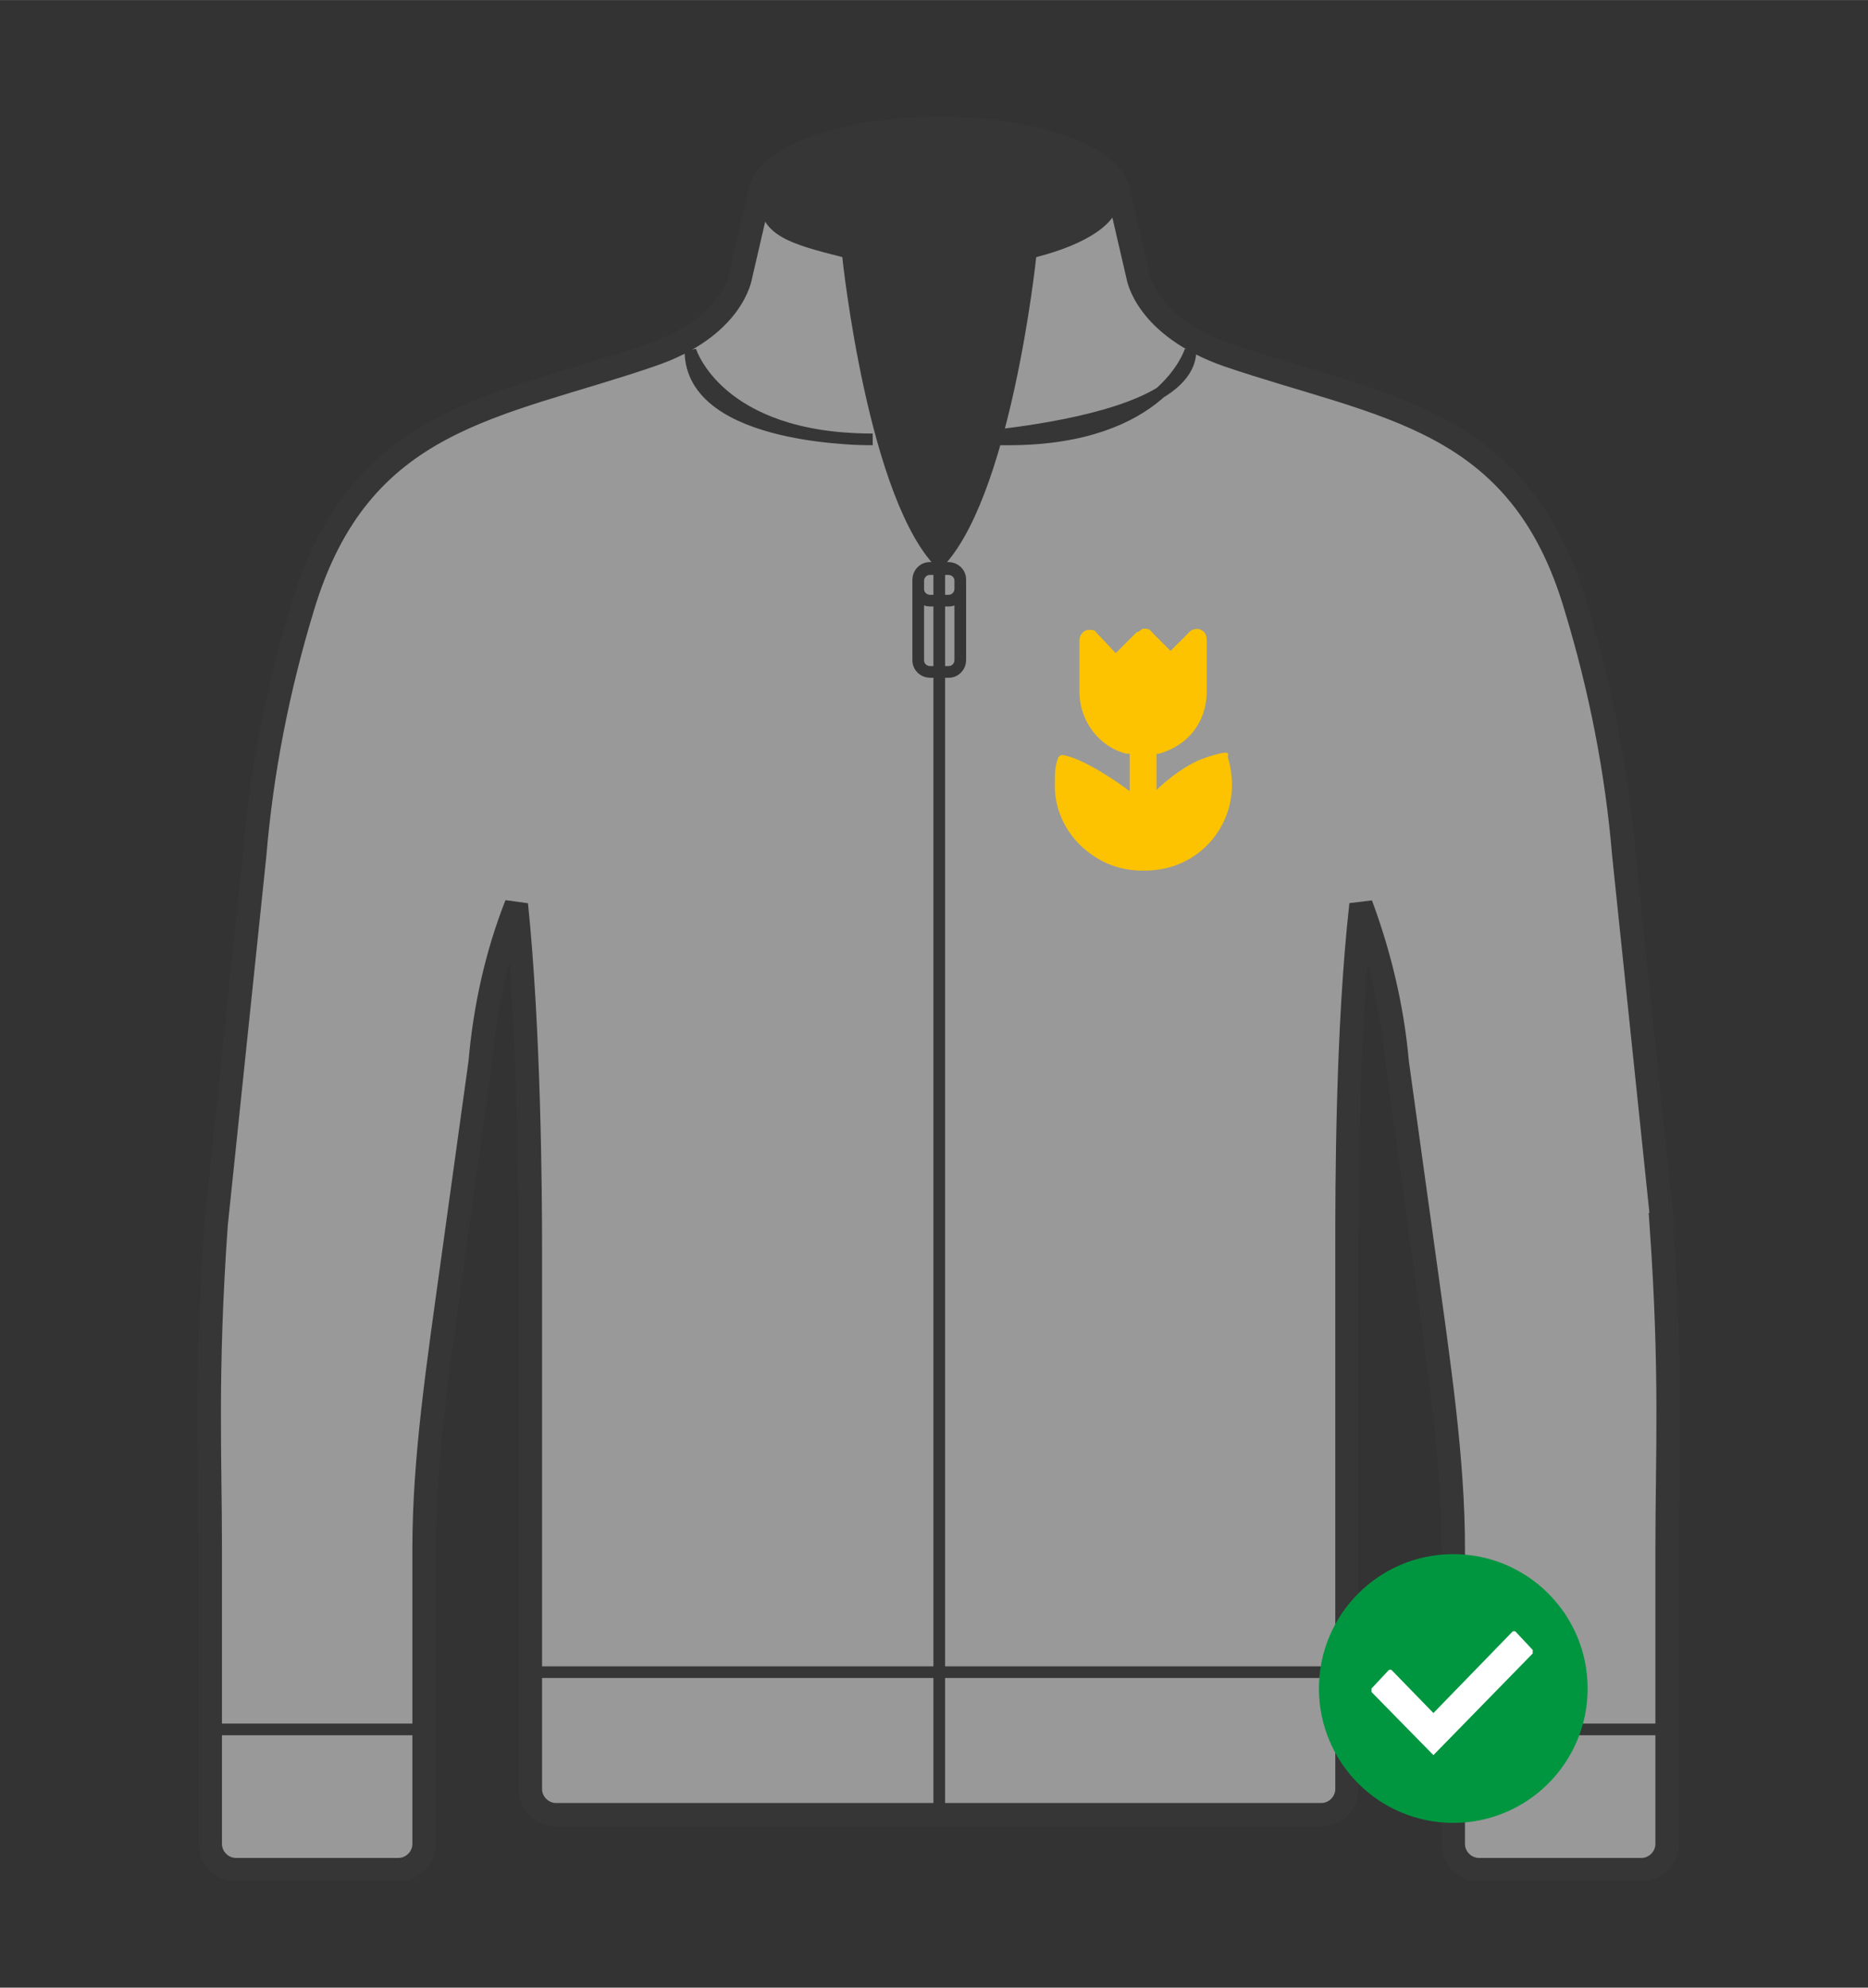
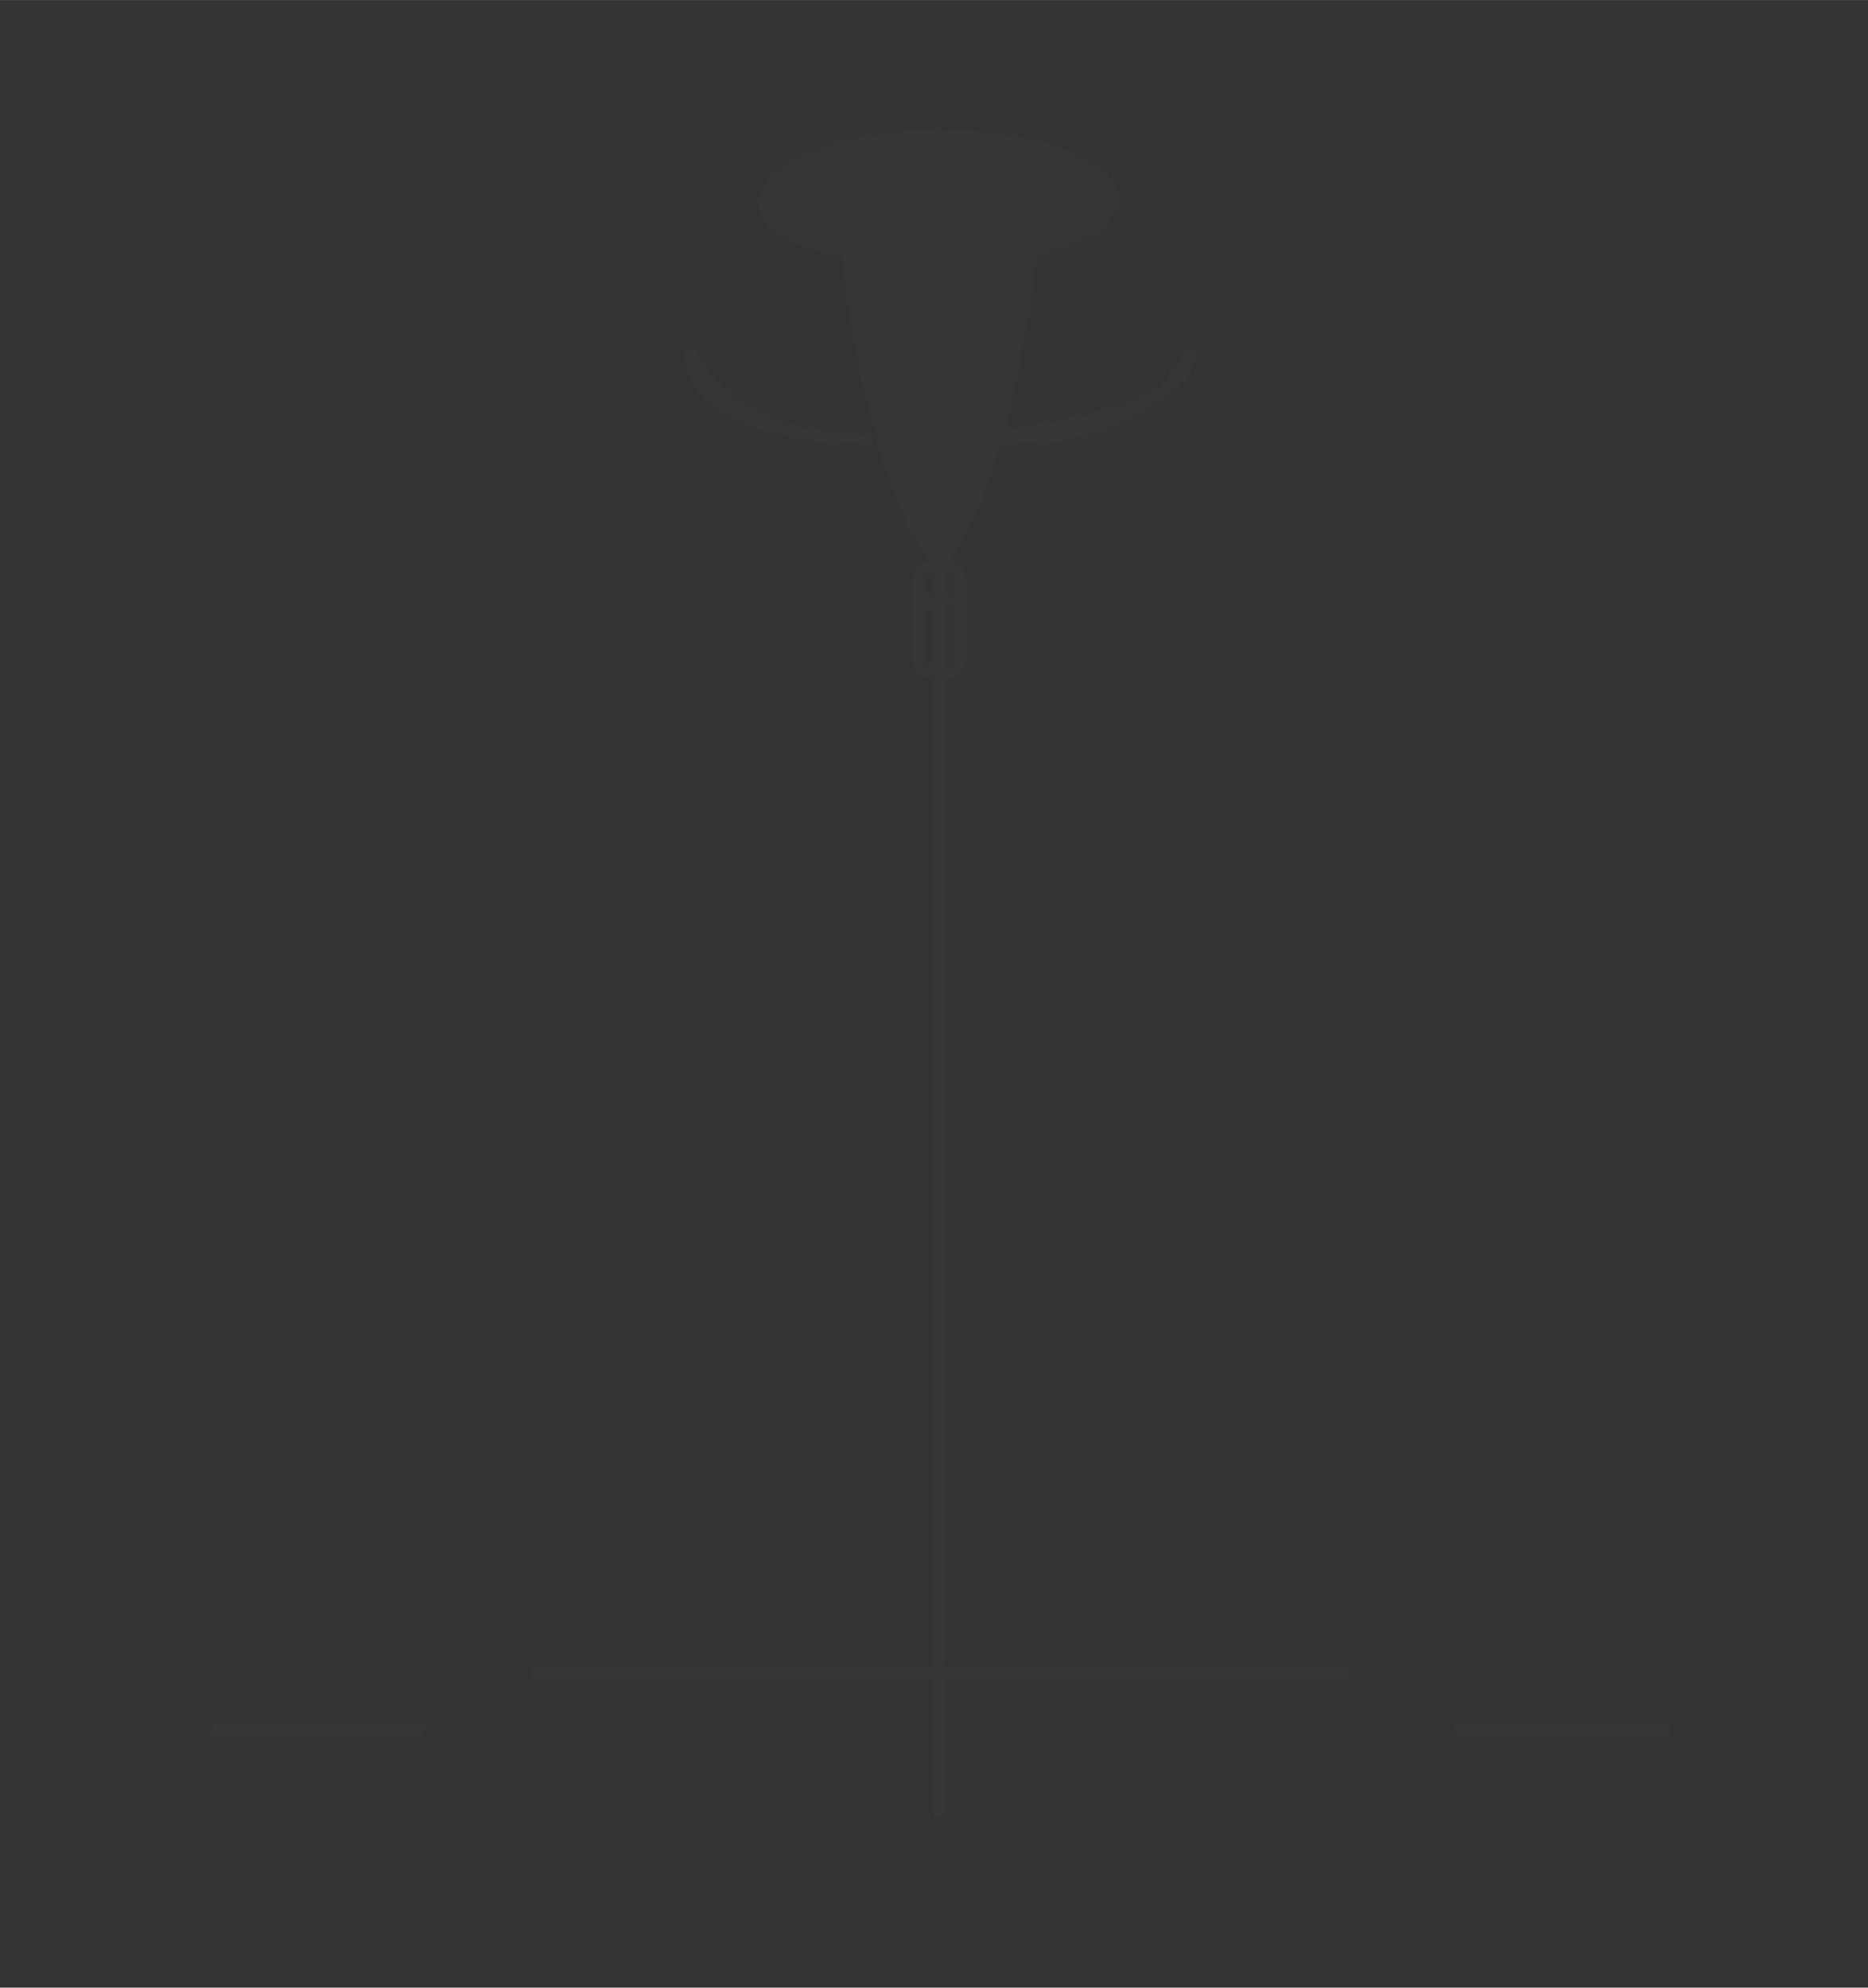
<svg xmlns="http://www.w3.org/2000/svg" width="56.4mm" height="60mm" version="1.1" viewBox="0 0 159.9 170.1">
  <rect x="0" y="0" width="159.9" height="170.1" fill="#333333" stroke="none" />
  <defs>
    <style>
      .cls-1, .cls-2, .cls-3, .cls-4 {
        fill-rule: evenodd;
      }

      .cls-1, .cls-3 {
        fill: #fff;
      }

      .cls-5 {
        fill: none;
        stroke-width: 1px;
      }

      .cls-5, .cls-3 {
        stroke: #3a3a39;
        stroke-miterlimit: 4;
      }

      .cls-6 {
        opacity: .5;
      }

      .cls-2 {
        fill: #3a3a39;
      }

      .cls-3 {
        stroke-width: 2px;
      }

      .cls-7 {
        fill: #009640;
      }

      .cls-4 {
        fill: #fdc300;
      }
    </style>
  </defs>
  <g>
    <g id="Layer_1">
      <g id="Layer_1-2" data-name="Layer_1">
        <g id="Layer_1-2">
          <g class="cls-6">
-             <path class="cls-3" d="M142.3,104.8l-3.3-31.6c-.6-7.2-2-14.3-4.1-21.2-4.8-16.4-16.6-17.1-29.8-21.6-7.1-2.5-7.7-6.8-7.7-6.8l-1.6-6.9c-.3-3.2-7.1-5.7-15.4-5.7s-15.1,2.5-15.4,5.7l-1.6,6.9s-.6,4.4-7.7,6.8c-13.1,4.5-24.9,5.2-29.8,21.6-2.1,6.9-3.5,14-4.1,21.2l-3.3,31.6c-.9,12.8-.5,19.8-.5,27.7v25.3c0,1.2,1,2.2,2.2,2.2h13.9c1.2,0,2.2-1,2.2-2.2v-25.3c0-7.7,1.2-15.6,2.5-25l2.3-16.6c.4-4.6,1.4-9.2,3.1-13.5,1.1,10.7,1.2,24.5,1.2,29.2v46.5c0,1.2,1,2.2,2.2,2.2h65.5c1.2,0,2.2-1,2.2-2.2h0v-46.5c0-4.8,0-18.5,1.2-29.2,1.6,4.3,2.7,8.9,3.1,13.5l2.3,16.6c1.3,9.4,2.5,17.4,2.5,25v25.3c0,1.2,1,2.2,2.2,2.2h13.9c1.2,0,2.2-1,2.2-2.2h0v-25.3c0-8,.4-14.9-.5-27.7h.1Z" />
            <path class="cls-5" d="M80.4,48.8v106.6M18.1,148h18.2M142.8,148h-18.2M45.5,143.1h69.9M81.2,57.5h-1.6c-.5,0-1-.4-1-1h0v-6.9c0-.5.4-1,1-1h1.6c.5,0,1,.4,1,1h0v6.9c0,.5-.4,1-1,1h0ZM81.2,51.4h-1.6c-.5,0-1-.4-1-1h0v-.7c0-.5.4-1,1-1h1.6c.5,0,1,.4,1,1h0v.7c0,.5-.4,1-1,1ZM59.1,30s2.3,7.6,15.6,7.6c0,0-15.6.2-15.6-7.6ZM101.9,30s-2.3,7.6-15.6,7.6,15.6.2,15.6-7.6h0Z" />
            <path class="cls-2" d="M80.4,48.8c6.1-5.7,8.3-26.8,8.3-26.8,4.3-1.1,7.1-2.9,7.1-5,0-3.3-6.9-5.9-15.4-5.9s-15.4,2.7-15.4,5.9,2.8,3.9,7.1,5c0,0,2.2,21.1,8.3,26.8Z" />
          </g>
-           <circle class="cls-7" cx="124.4" cy="144.5" r="11.5" />
-           <path class="cls-1" d="M122.7,150.2l-5.3-5.4v-.3h0l1.5-1.6h.2l3.6,3.7,6.8-7h.2l1.5,1.6v.3h0l-8.5,8.7h-.2.2Z" />
          <g id="Ronde_vormen">
-             <path class="cls-4" d="M95.7,55.7l1.6-1.6c.2,0,.4-.3.6-.3.3,0,.5,0,.7.3l1.6,1.6,1.5-1.5c.2-.3.7-.5,1.1-.3s.5.5.5,1v4.2c0,2.7-1.6,4.7-4.1,5.4h-.2v3.1s2.1-2.1,4.3-2.8,1.8-.3,1.8,0h0c1.4,4.6-1.5,8.9-5.8,9.6-2.1.3-4.1,0-5.9-1.3-2-1.4-3.2-3.7-3.1-6.1,0-.8,0-1.5.3-2.2,0,0,.2-.2.3-.2h0c2.1.3,5.8,3.1,5.8,3.1v-3.2h-.3c-2.3-.6-3.9-2.7-4-5.1v-4.6c0-.5.4-.9.8-.9s.5,0,.7.3c.5.5,1.6,1.7,1.6,1.7l.2-.2h0Z" />
-           </g>
+             </g>
        </g>
      </g>
    </g>
  </g>
</svg>